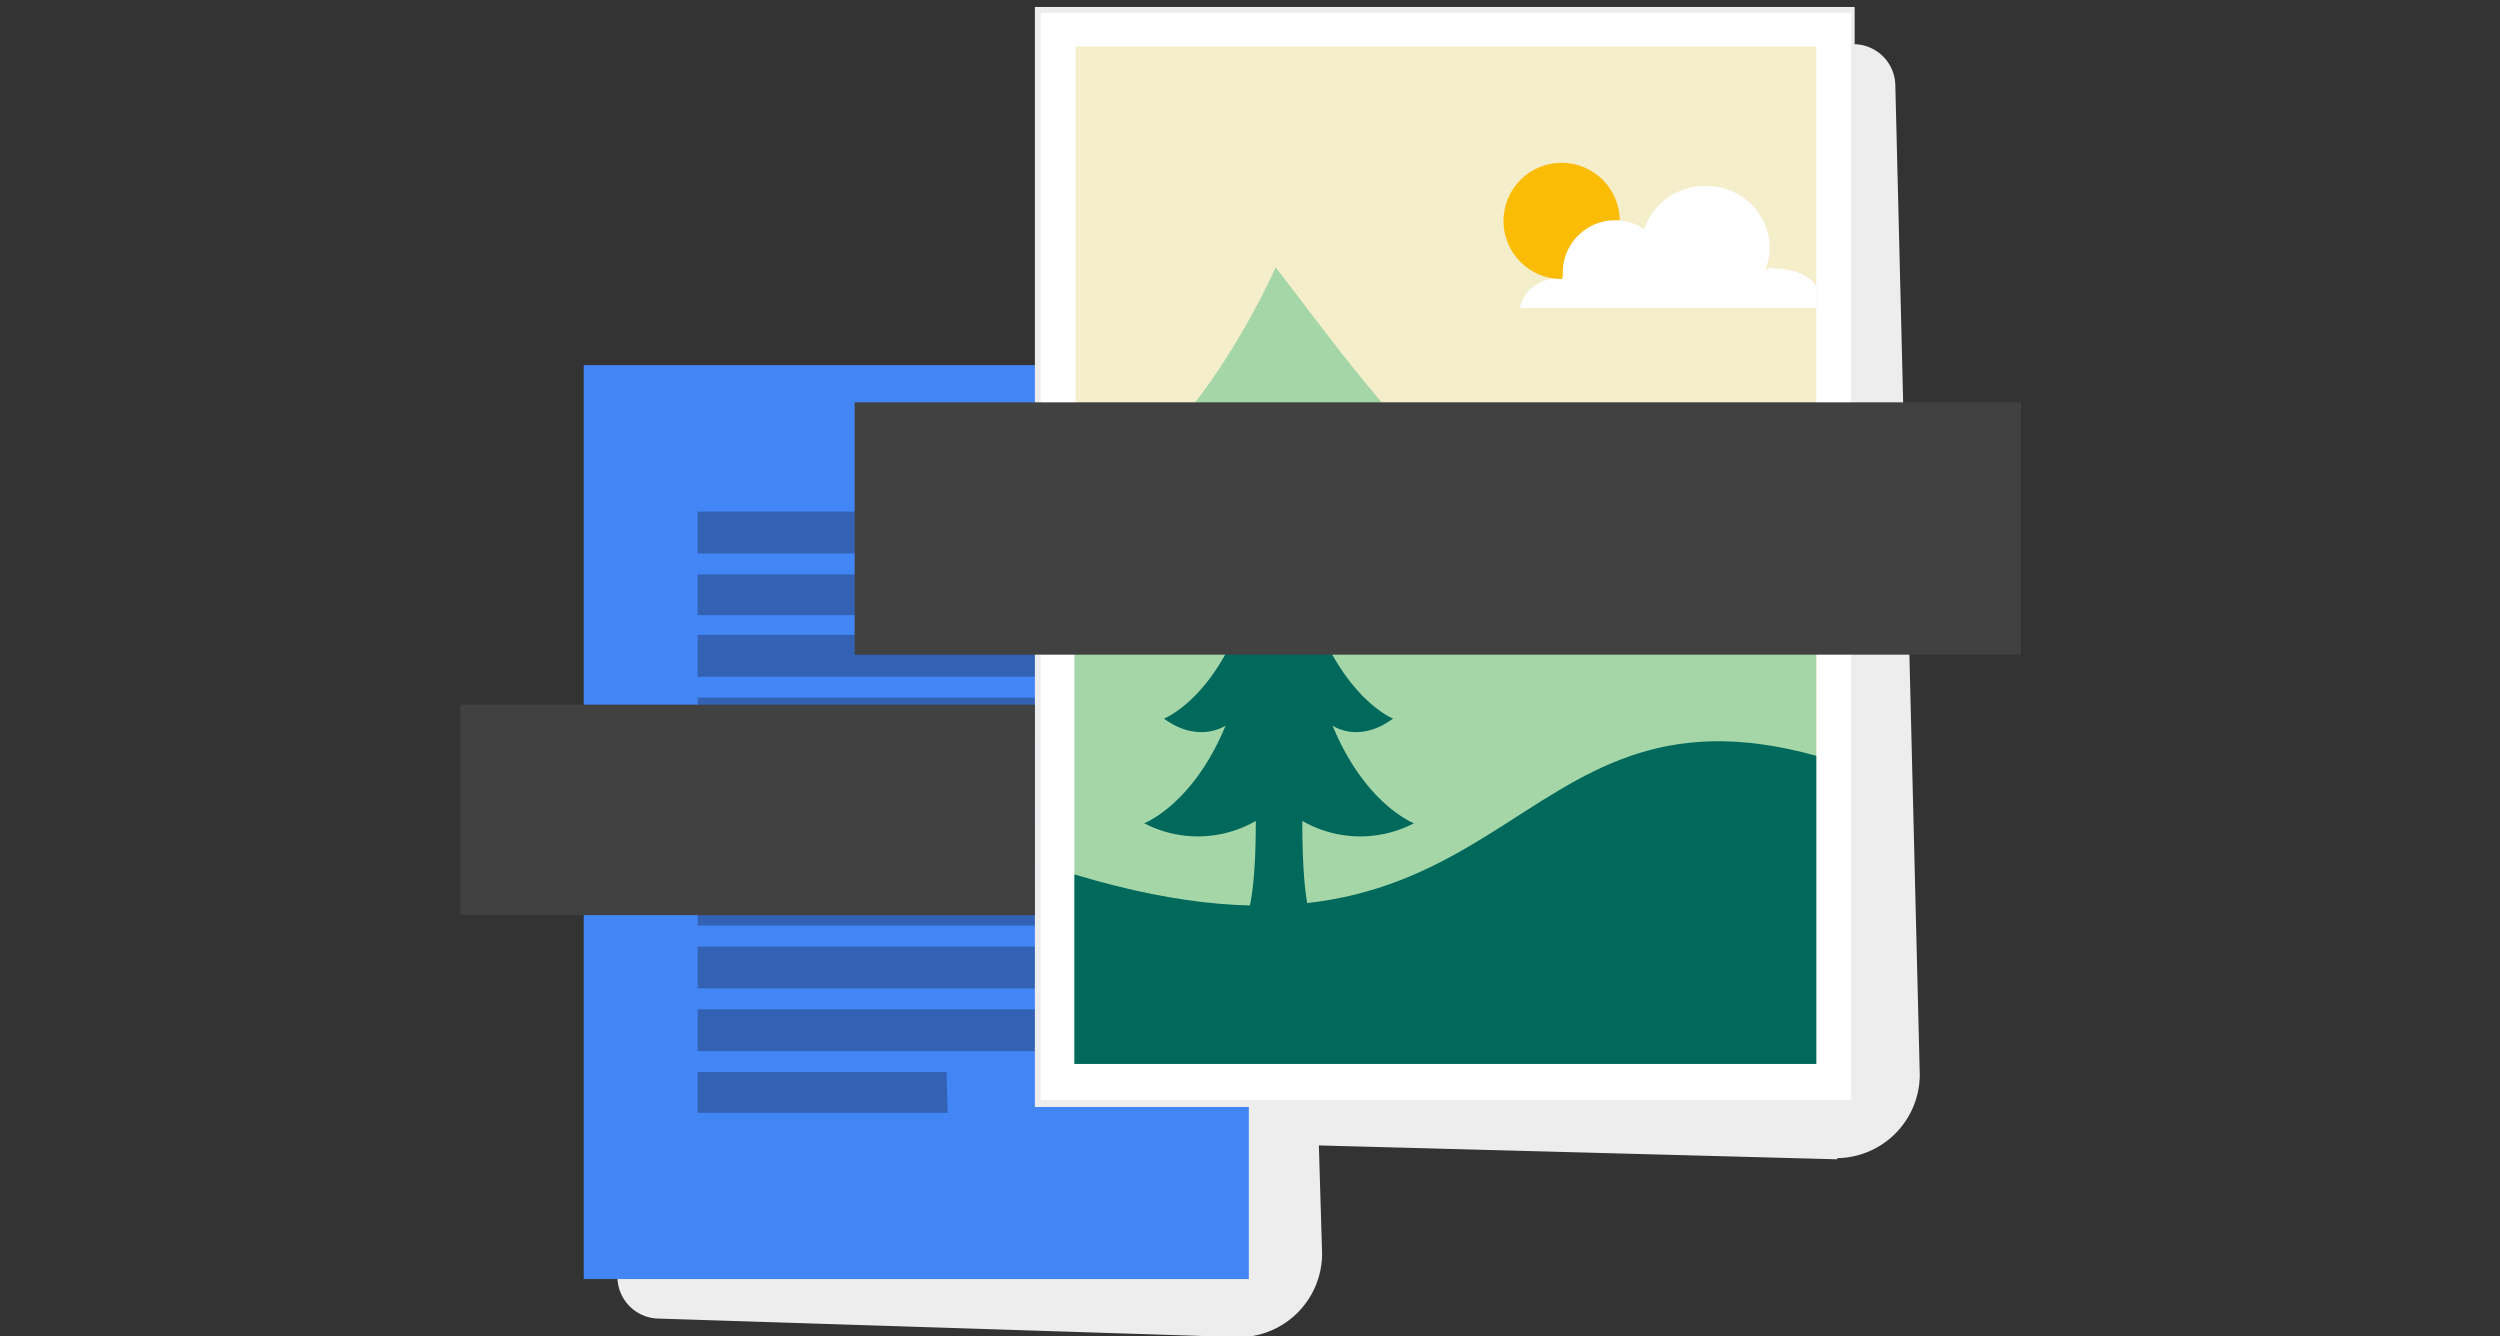
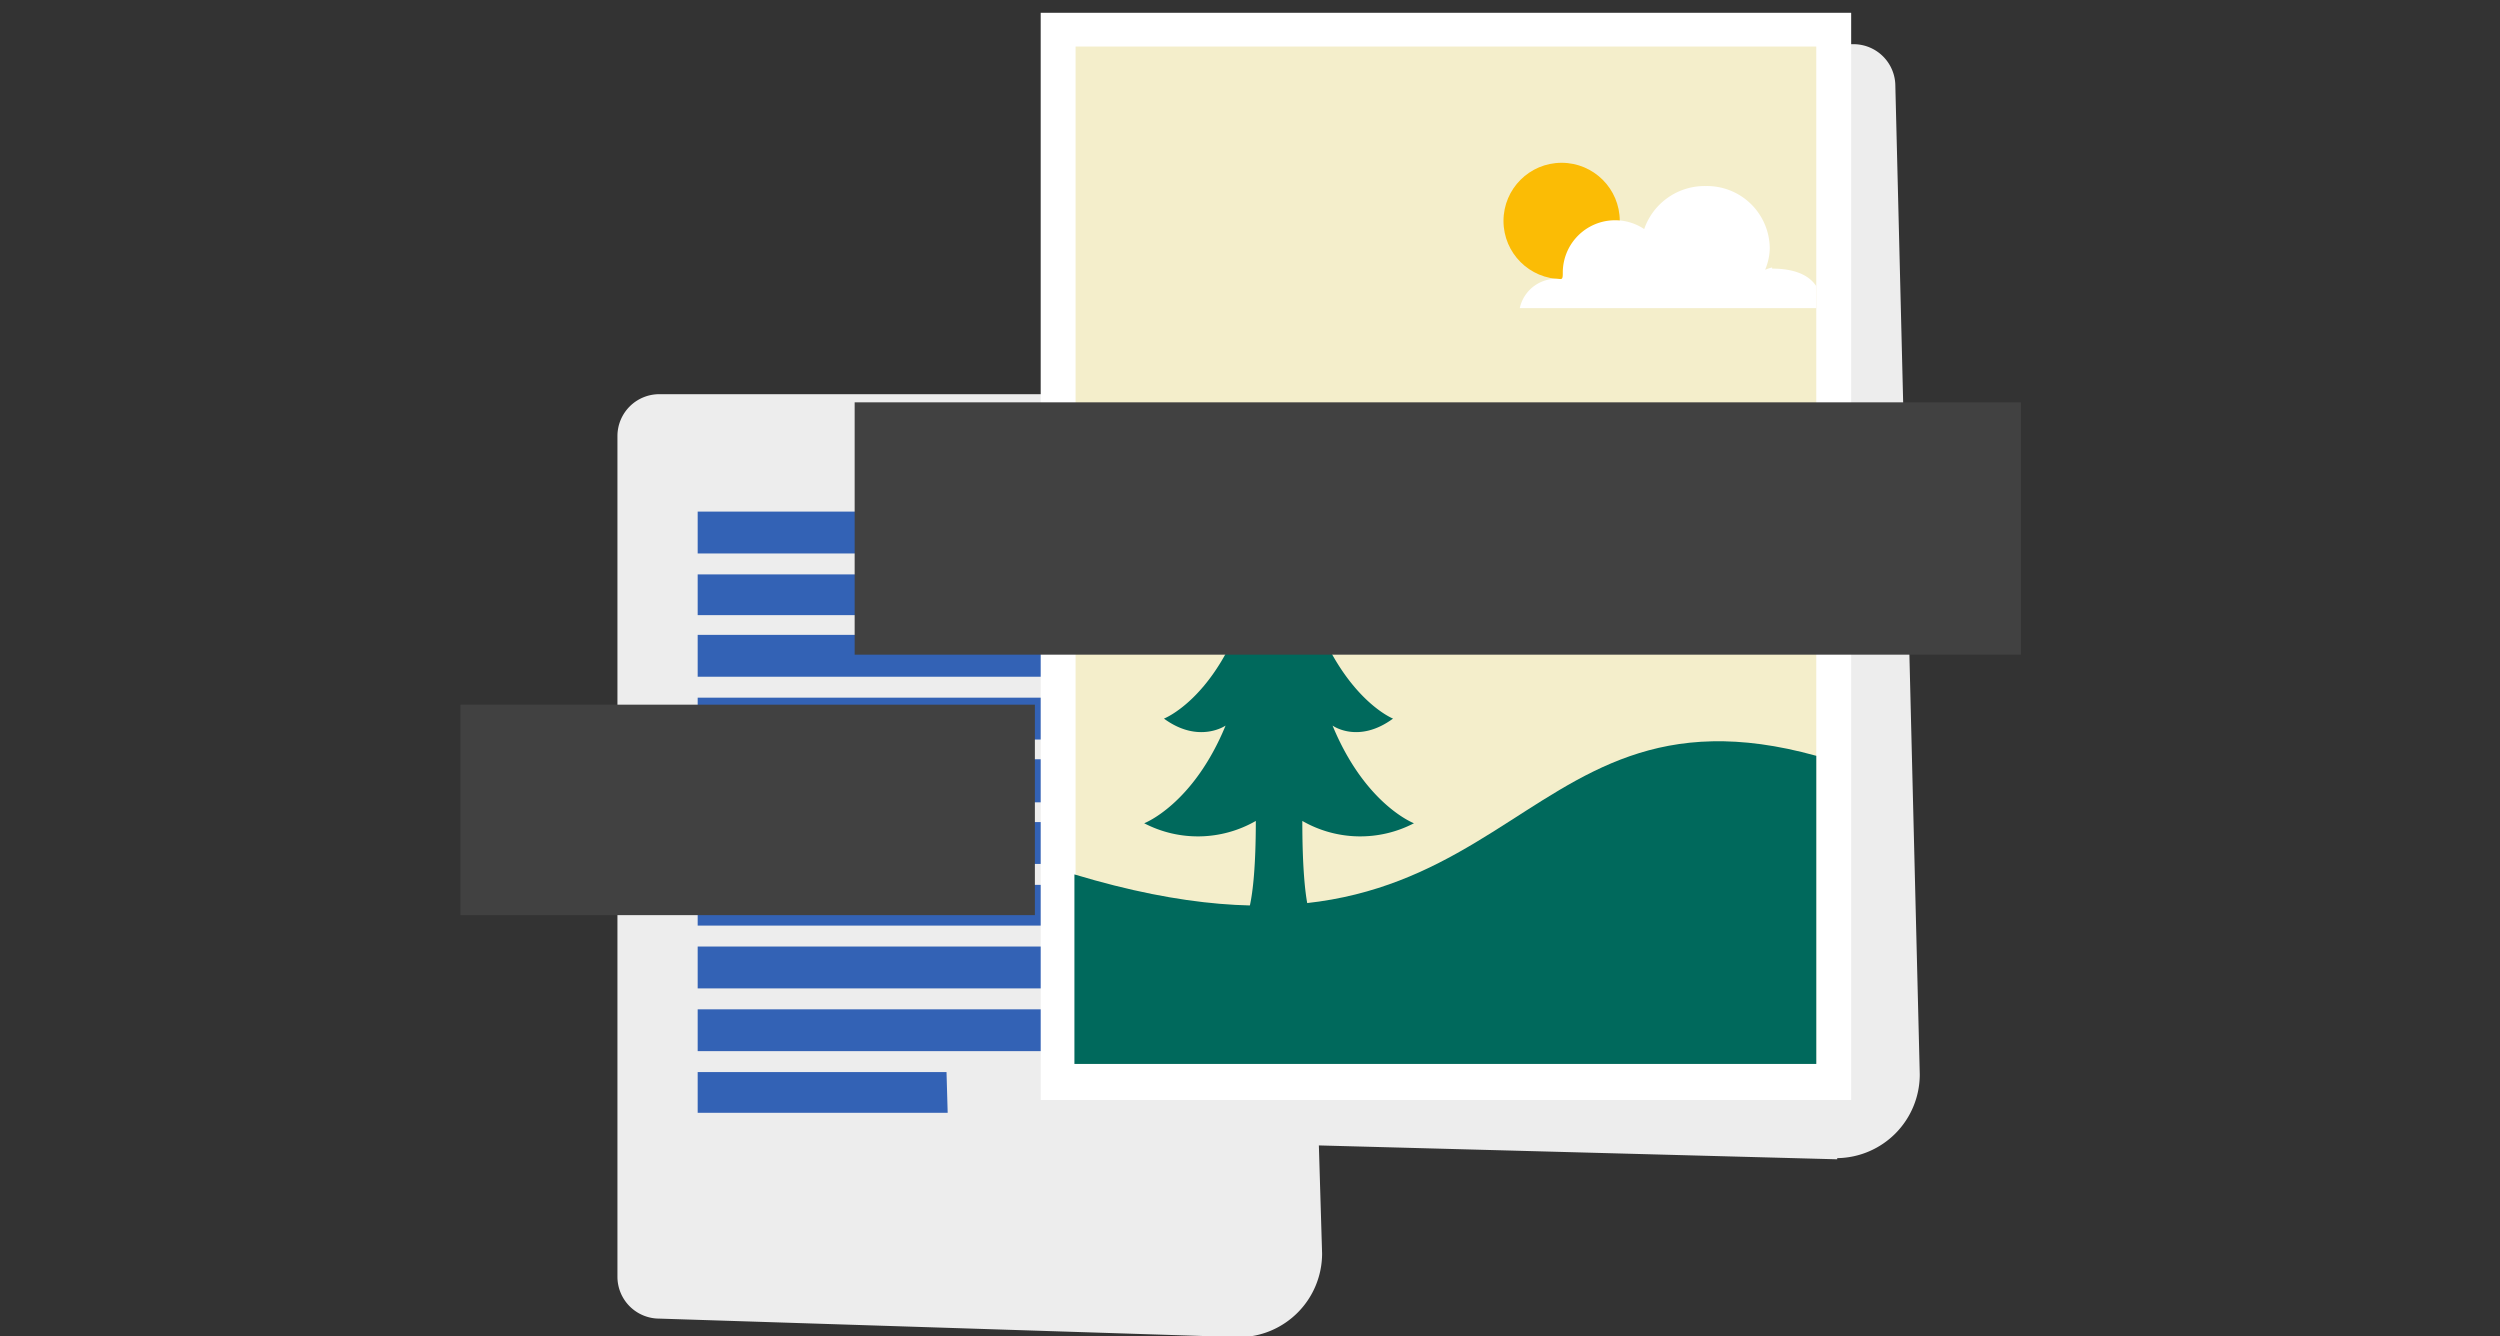
<svg xmlns="http://www.w3.org/2000/svg" id="Layer_1" data-name="Layer 1" viewBox="0 0 215 114.9">
  <rect x="0" y="0" width="215" height="114.9" fill="#333333" stroke="none" />
  <defs>
    <style>.cls-1{fill:none}.cls-2{fill:#ededed}.cls-3{fill:#4285f4}.cls-4{fill:#3362b5}.cls-5{fill:#fff}.cls-6{clip-path:url(#clip-path)}.cls-7{fill:#f4eecb}.cls-8{fill:#a5d6a7}.cls-9{fill:#00695c}.cls-10{fill:#fbbc05}.cls-11{fill:#414141}</style>
    <clipPath id="clip-path">
      <path class="cls-1" d="M92.4 3.9h63.8v87.6H92.4z" />
    </clipPath>
  </defs>
  <title>Content Removal</title>
  <path class="cls-2" d="M158 99.7L94.5 98a3.6 3.6 0 0 1-3.5-3.6v-87a3.6 3.6 0 0 1 3.6-3.6h64.8a3.6 3.6 0 0 1 3.6 3.6l2.1 85a7.2 7.2 0 0 1-7.1 7.2z" />
  <path class="cls-2" d="M106.7 115l-50-1.6a3.6 3.6 0 0 1-3.6-3.6V37.5a3.6 3.6 0 0 1 3.6-3.6H108a3.6 3.6 0 0 1 3.6 3.6l2.1 70.3a7.2 7.2 0 0 1-7.1 7.2z" />
  <g id="Content">
-     <path class="cls-3" d="M50.2 31.4V110h57.2V31.4H50.2z" />
    <path class="cls-4" d="M94.4 85H60v-3.6h34.4zm5 1.8H60v3.6h39.3zm-18 5.4H60v3.5h21.5zm18-21.5H60v3.6h39.3zm-8 5.4H60v3.5h31.3zm3-17.9H60v-3.6h34.4zm2.2 1.8H60v3.6h36.6zm-2.2 5.3H60V69h34.4zM91.3 44H60v3.6h31.3zm8 5.4H60v3.5h39.3z" />
    <path class="cls-1" d="M107.4 31.4H50.2V110h57.2V31.4z" />
  </g>
-   <path class="cls-2" d="M89 .6h70.5v94.6H89z" />
  <path class="cls-5" d="M89.5 1.1h69.7v93.5H89.5z" />
  <g class="cls-6">
    <path class="cls-7" d="M92.5 4h63.7v87.6H92.5z" />
    <circle class="cls-1" cx="138.5" cy="21.1" r="7.6" />
-     <path class="cls-8" d="M156.2 48.6C134 58.6 118 33.5 109.7 23c0 0-7.3 16.8-17.3 20v48.6h63.8z" />
    <path class="cls-9" d="M156.2 65c-27-7.5-26 21.6-63.8 10.2v16.3h63.8z" />
    <path class="cls-9" d="M121.6 70.8s-4.2-1.6-7-8.4c0 0 2.2 1.6 5.2-.6 0 0-4.3-1.7-7-9.5a3 3 0 0 0 3.3 0s-3.5-2.8-6.1-12.8c-2.6 10-6 12.8-6 12.8a3 3 0 0 0 3.1 0c-2.6 7.8-7 9.5-7 9.5 3 2.2 5.3.6 5.3.6-2.8 6.8-7 8.4-7 8.4a10 10 0 0 0 9.6-.2c0 7.8-1 8.6-1 8.6h5.9s-.9-.8-.9-8.6a10 10 0 0 0 9.6.2z" />
    <circle class="cls-10" cx="134.3" cy="19" r="5" />
    <path class="cls-5" d="M152.4 23a4.4 4.4 0 0 0-.6.2 5 5 0 0 0 .4-1.8 5.4 5.4 0 0 0-5.5-5.4 5.5 5.5 0 0 0-5.3 3.7 4.5 4.5 0 0 0-7 3.7c0 .4 0 .6-.2.6a3.2 3.2 0 0 0-3.5 2.5h26c0-2.6-2-3.4-4.3-3.4z" />
  </g>
  <path class="cls-11" d="M73.5 34.6h100.3v21.7H73.5zm-33.9 26H89v18.1H39.6z" />
</svg>